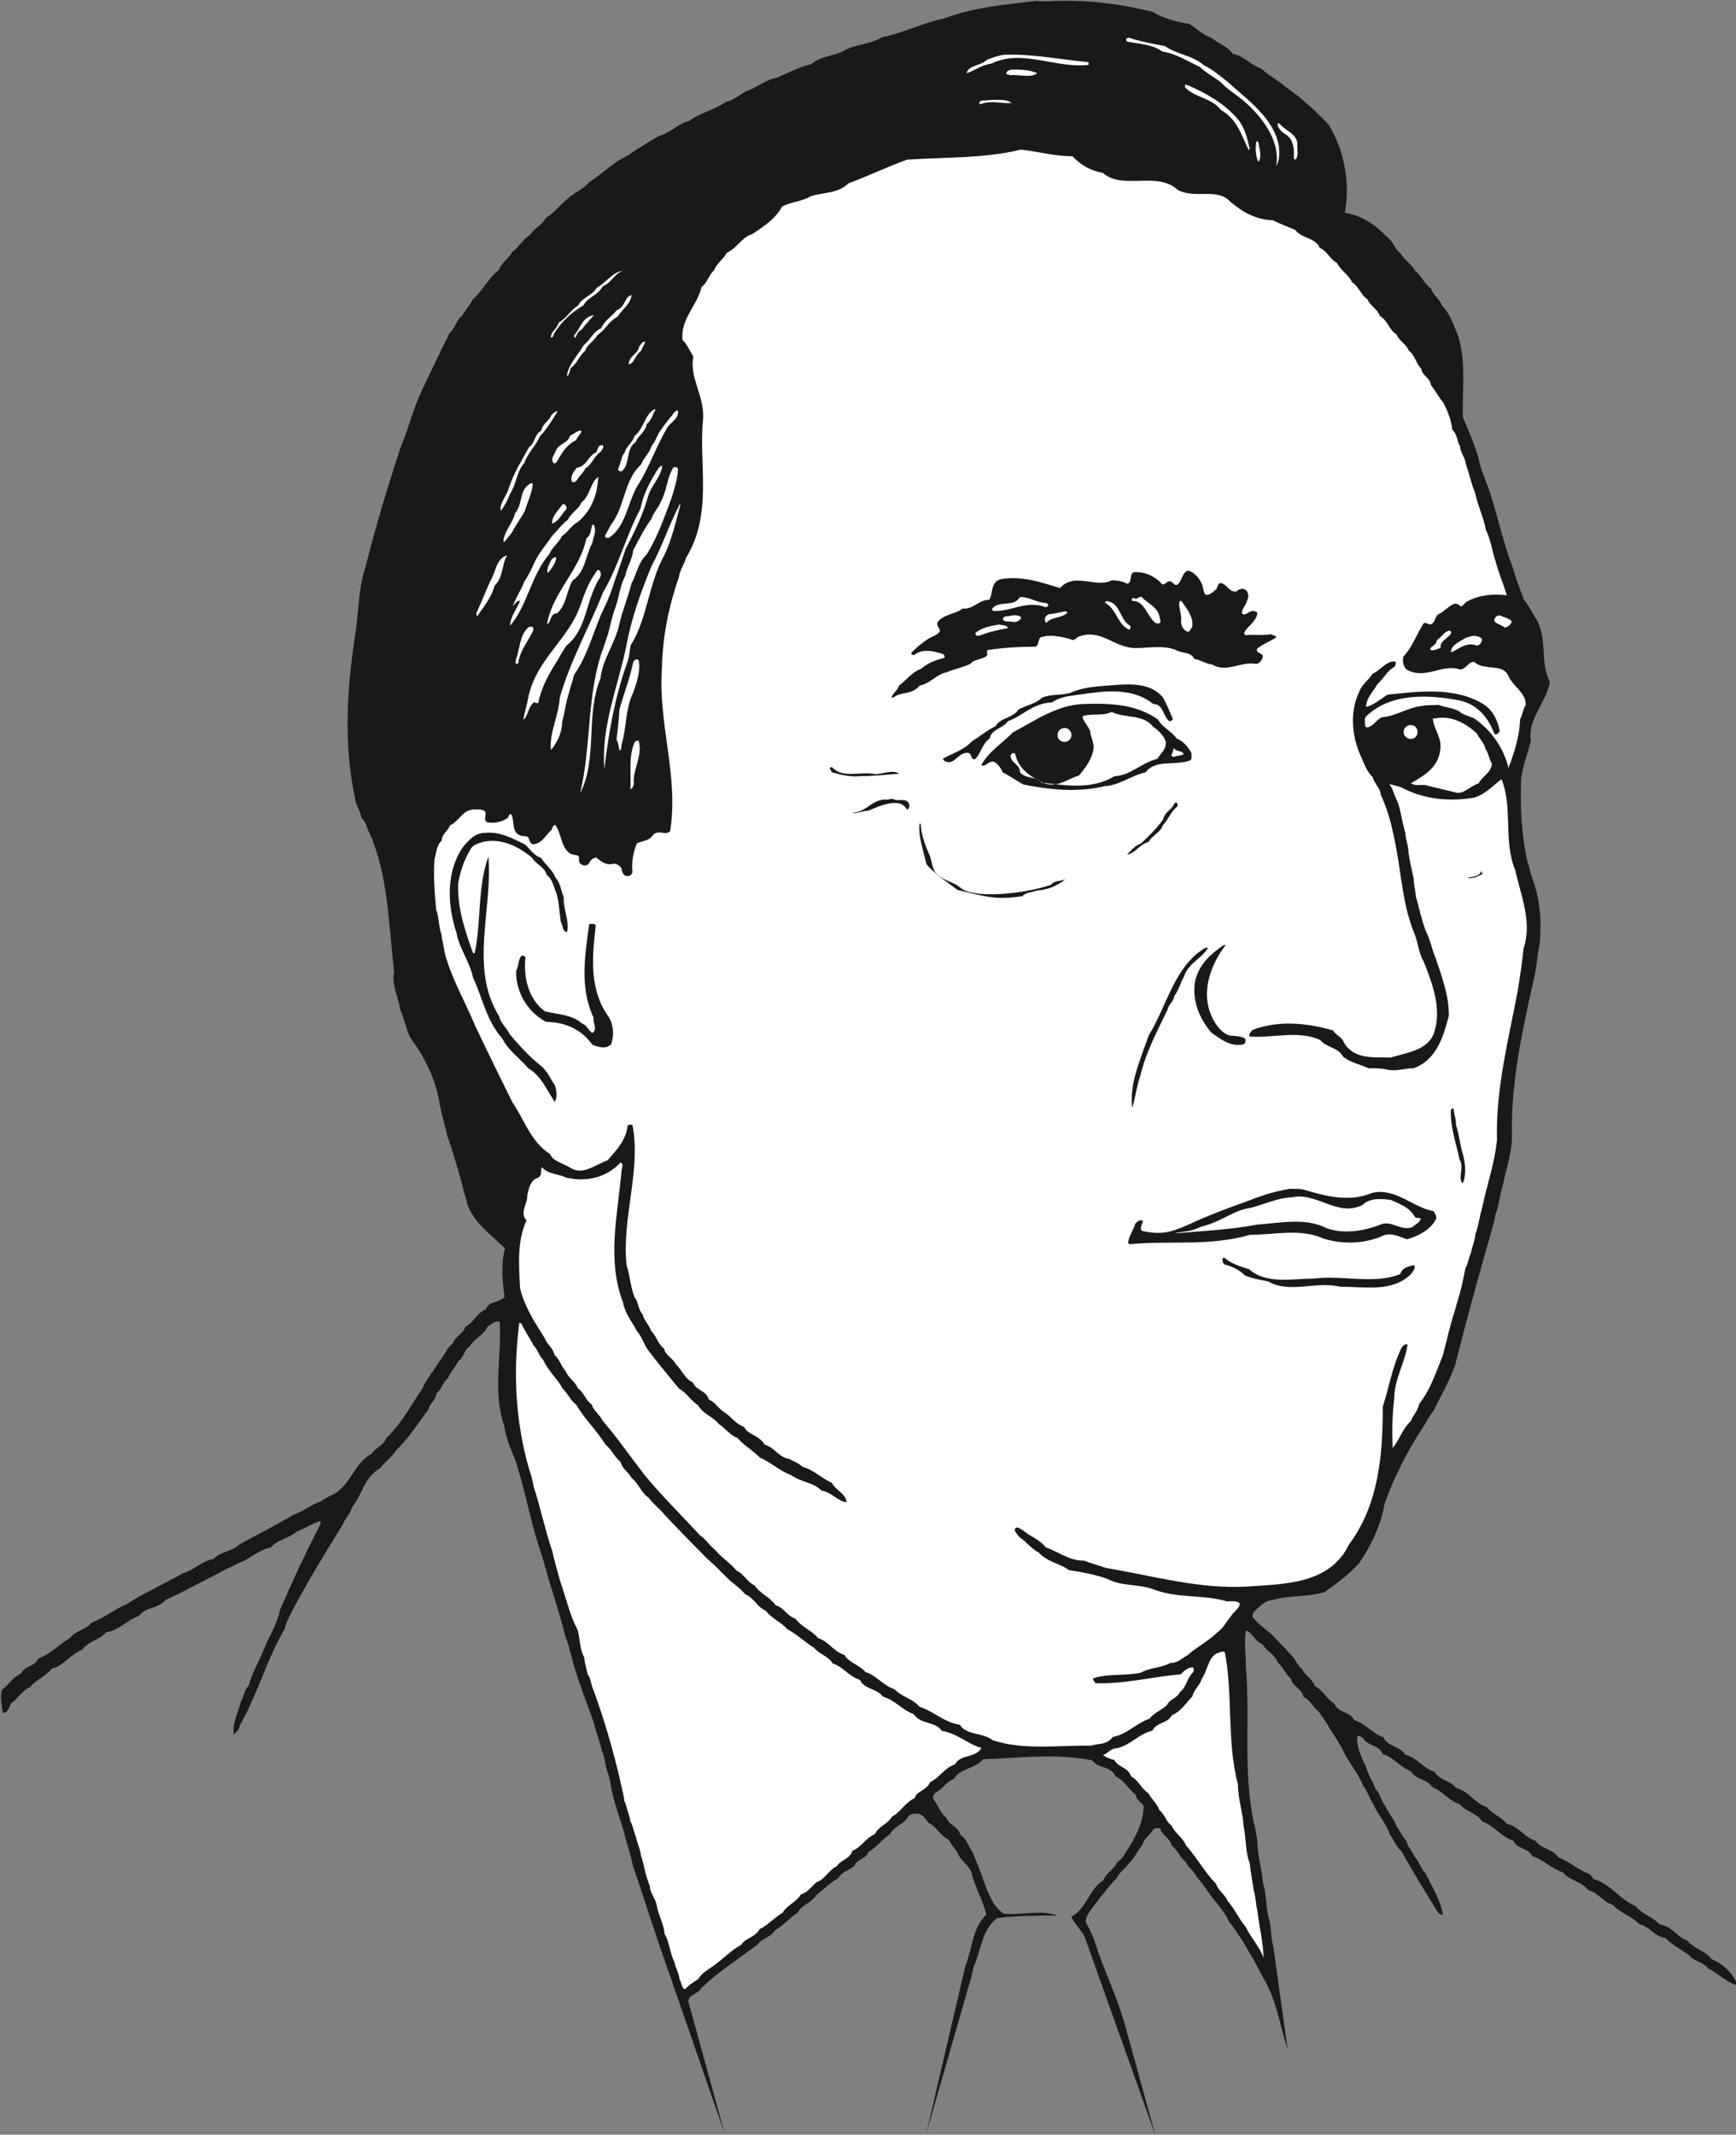
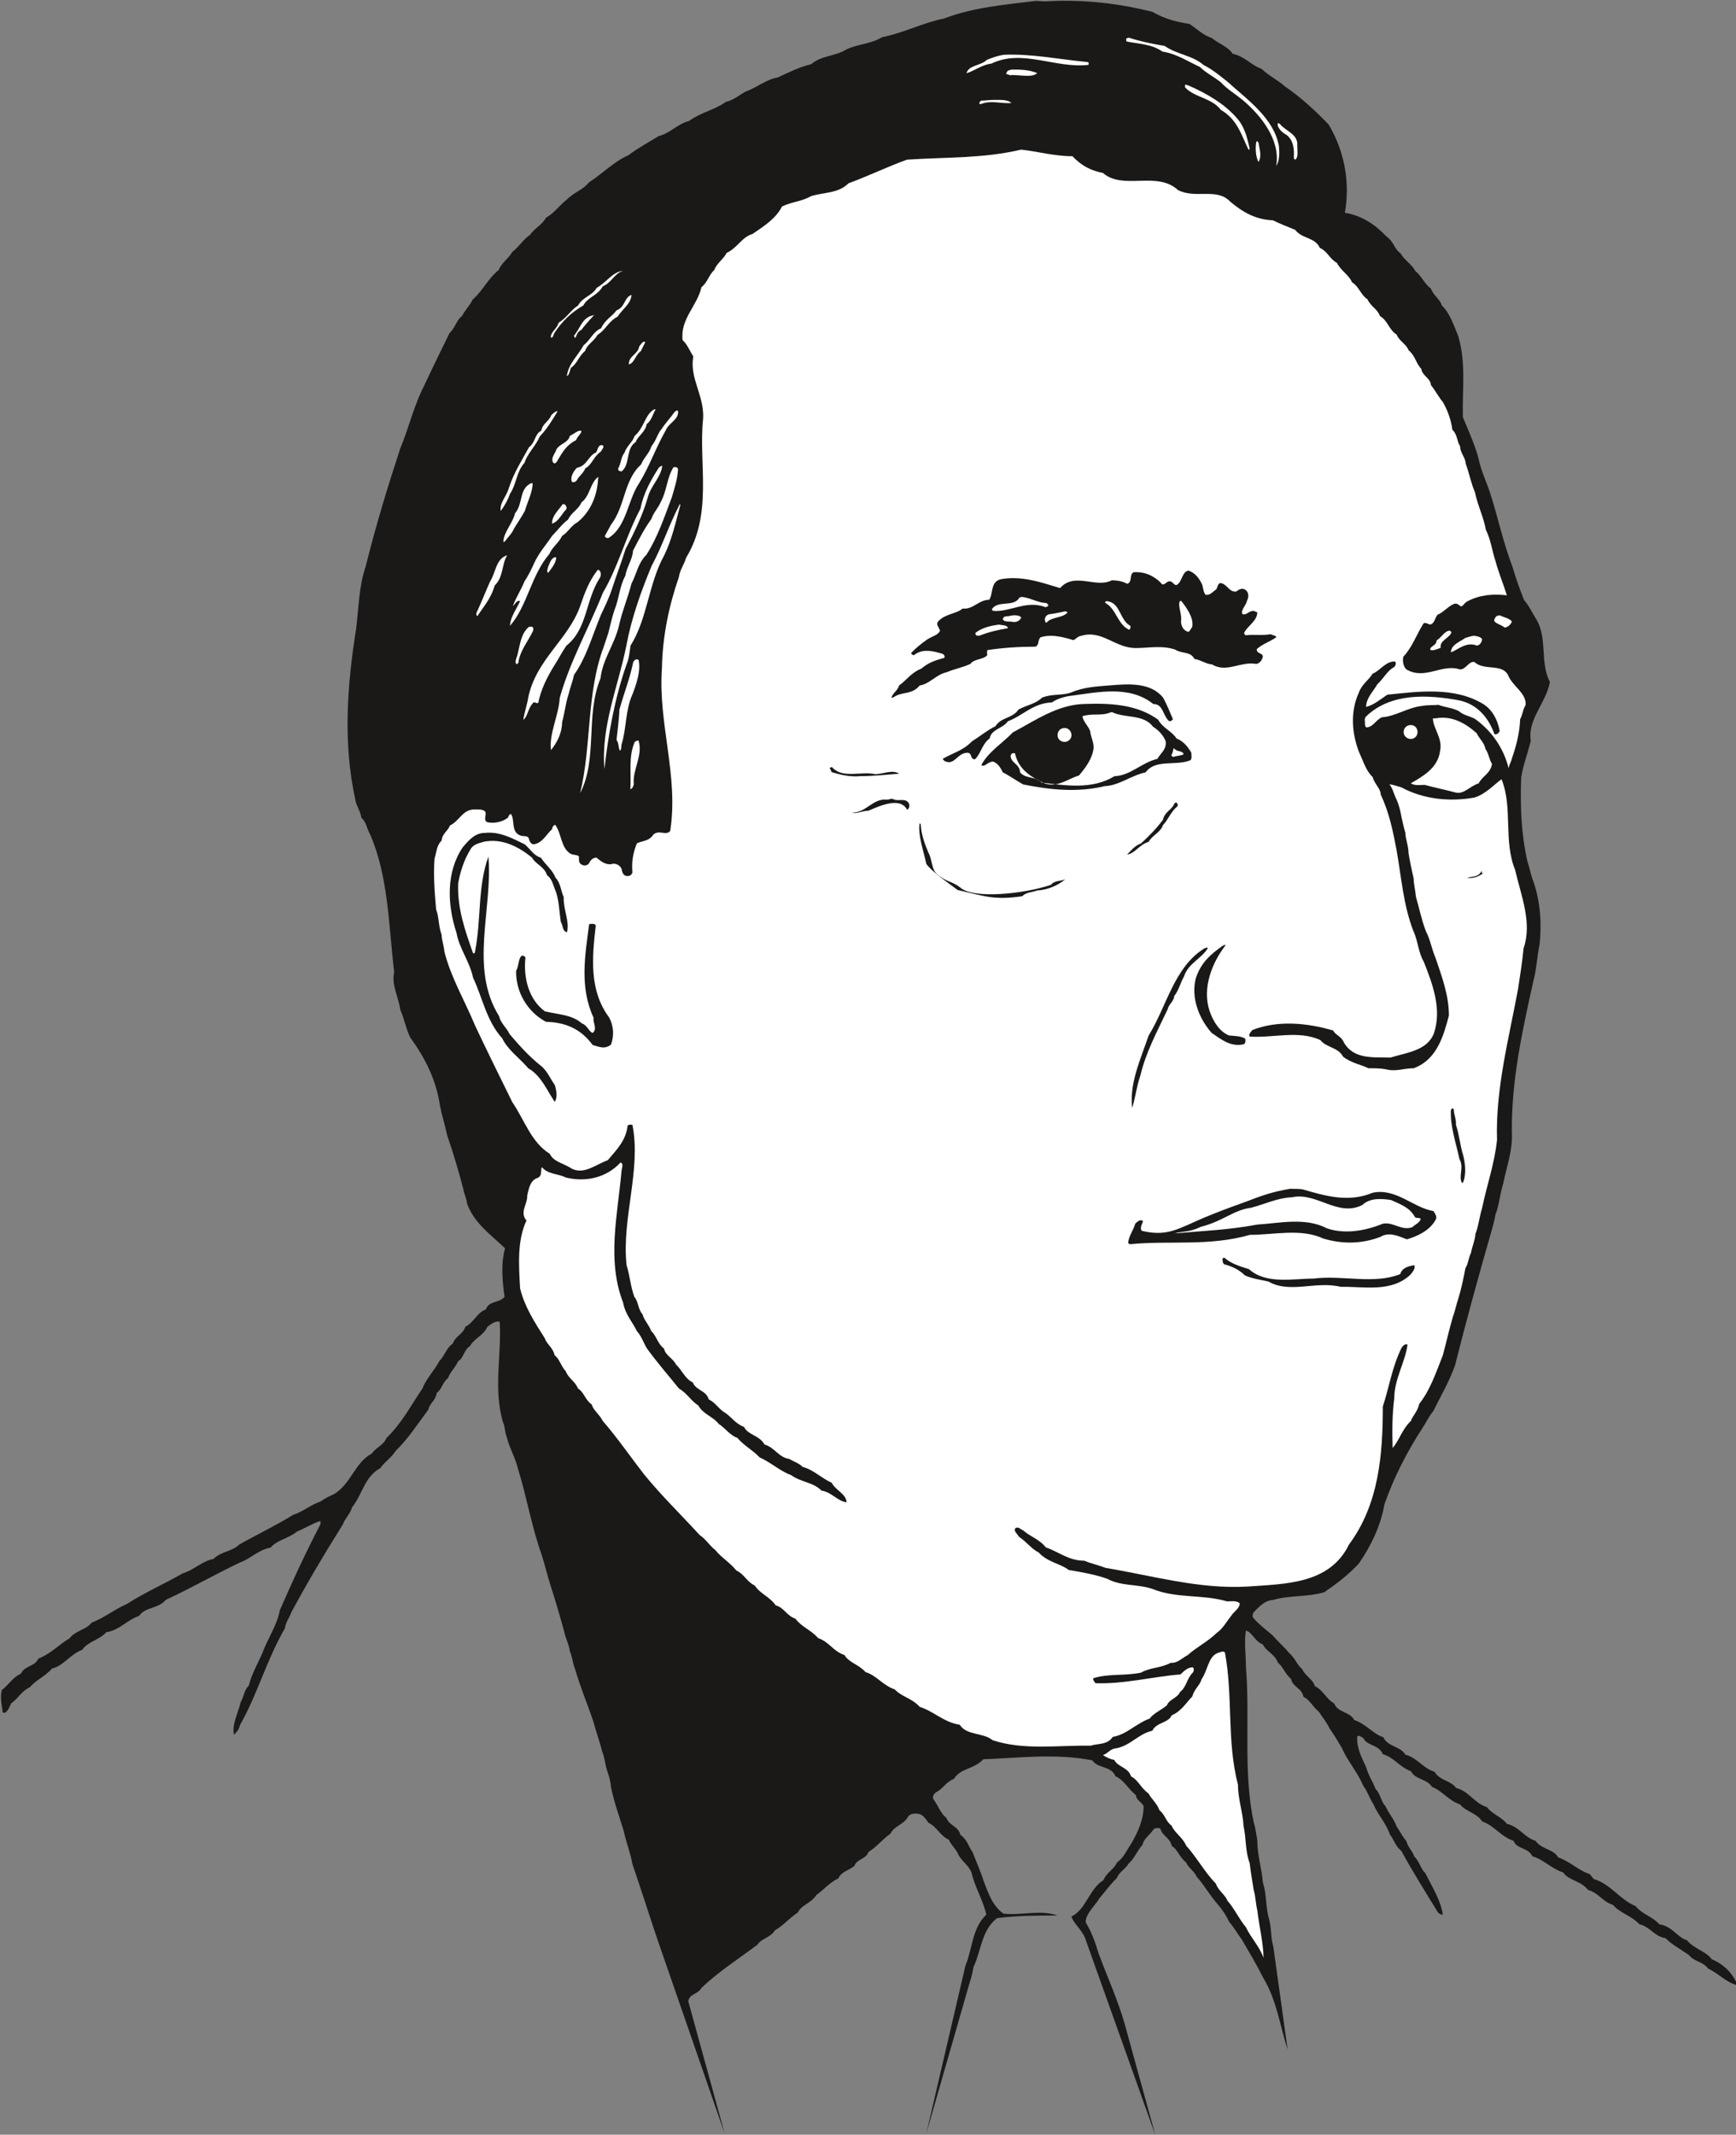
<svg xmlns="http://www.w3.org/2000/svg" xml:space="preserve" width="627.364" height="771.061" fill-rule="evenodd" stroke-linejoin="round" stroke-width="28.222" preserveAspectRatio="xMidYMid" version="1.2" viewBox="0 0 16599 20401">
  <rect x="0" y="0" width="16599" height="20401" fill="#808080" stroke="none" />
  <defs class="ClipPathGroup">
    <clipPath id="a" clipPathUnits="userSpaceOnUse">
      <path d="M0 0h16599v20401H0z" />
    </clipPath>
  </defs>
  <g class="SlideGroup">
    <g class="Slide" clip-path="url(#a)">
      <g class="Page">
        <g class="com.sun.star.drawing.ClosedBezierShape">
          <path fill="none" d="M9 7h16593v20398H9z" class="BoundingBox" />
          <path fill="#1B1918" d="M10127 8c303-6 597 31 892 105 117 68 228 96 355 116 74 49 132 110 211 133 69 58 158 83 201 152 119 25 178 112 274 142 79 74 163 112 226 170 153 104 296 237 418 364 155 259 206 563 155 843 167 28 294 117 399 228 73 51 73 120 132 158 43 74 106 102 142 170 63 51 91 130 150 168 20 63 89 104 104 162 79 76 112 186 157 292 77 262 38 516 44 775 63 152 132 300 162 445 28 104 69 188 97 274 78 241 127 481 216 712 33 112 68 211 111 318 51 58 79 127 120 188 106 190 28 401 127 596-41 206-216 356-183 562-33 129-74 236-92 348-10 274 0 538 59 800 23 68 33 137 58 195 69 201 79 407 59 602-26 122-28 234-59 348-107 480-211 955-206 1441 11 175-53 343-83 497-33 105-38 206-74 295-10 59-23 107-38 158-122 424-241 856-348 1282-59 165-137 292-206 435-48 58-74 119-107 167-152 234-274 475-363 729-35 206-132 402-244 564-99 107-210 191-330 274-165 49-339 28-488 74-84 5-135 65-188 118-13 25-13 48 0 58 58 64 119 110 182 163 49 58 107 107 155 165 59 51 79 119 127 157 32 69 106 100 121 163 81 38 112 127 185 165 33 89 153 79 191 158 114 38 177 132 279 165 43 94 163 84 211 167 117 31 170 132 279 163 49 86 153 81 206 155 122 30 175 147 295 183 48 68 139 91 190 160 117 25 170 132 274 162 59 84 176 79 216 158 122 43 196 127 303 160 15 20 30 35 35 46 165 48 254 200 402 259 68 83 165 101 228 175 120 15 173 127 264 152 69 84 178 102 237 181 106 45 185 119 233 216v30c-101-30-175-114-269-157-43-64-140-69-180-127-84-59-165-100-226-163-107-15-150-112-249-132-79-84-186-107-254-186-99-30-138-116-237-142-68-89-185-89-238-167-117-39-191-127-295-155-38-84-152-69-180-148-122-40-186-147-300-185-53-84-160-94-211-163-107-33-165-127-269-167-43-76-160-69-201-150-112-41-160-132-269-163-38-94-152-78-185-152-21-13-44-33-59-18-10 102 43 206 84 292 23 84 63 137 91 211 49 48 49 117 94 163 33 73 84 127 107 195 36 54 58 97 94 142 15 59 58 92 74 143 53 53 63 122 106 160 64 129 148 261 168 398-25 0-46-15-58-40-120-196-237-381-338-569-61-48-69-107-109-155-39-114-117-191-158-290-38-58-58-127-96-175-59-137-153-241-206-363-41-69-74-127-117-186-30-63-69-109-104-162-59-48-89-117-147-142-14-84-103-92-118-171-59-50-79-119-127-157-31-84-110-104-143-173-78-28-99-117-162-132-18 104 0 231 0 343 41 500-28 1001 74 1486 20 63 25 122 35 175 0 142 43 269 53 402 39 121 26 241 59 348 25 94 15 180 41 264l137 985c-74-226-104-475-237-691-63-127-132-241-200-358-48-63-74-117-122-170-31-69-69-119-109-168-79-89-127-180-201-264-28-58-79-84-102-137-68-53-78-122-137-157-15-79-89-92-109-166-28-10-58-5-69 13-38 56-91 84-101 142-54 59-74 127-132 178-36 59-94 84-112 137-69 69-114 132-168 196-48 79-132 147-132 229 59 99 94 198 122 294 84 226 186 452 249 671l295 1069-661-1852c-30-104-109-152-142-236 142-68 170-264 307-348 31-76 100-101 130-170 69-48 91-117 135-178 68-117 119-233 119-360-25-46-69-54-74-105-78-63-111-142-195-180-41-101-173-74-221-152-353-69-696-23-1044-10-81 94-219 83-280 188-76 27-101 91-170 127-25 15-38 48-25 68 46 59 68 137 122 175 30 79 119 84 134 163 69 48 77 112 117 165 38 99 79 188 107 279 46 122 89 242 190 310 178 18 353-40 516 18-190 0-384 0-579 25-150 117-150 313-224 465-10 54-20 99-35 143l-417 1450 374-1603c68-160 63-361 200-488-30-137-111-266-142-403-30-77-107-117-132-186-25-48-64-79-84-127-84-38-112-122-195-162-31-44-59-87-107-87-41-5-79 5-94 38-43 69-127 79-163 153-81 58-132 127-210 175-23 69-117 69-133 132-58 46-127 56-154 119-89 44-143 112-211 160-49 79-143 94-178 168-81 53-142 127-219 170-40 69-132 79-167 137-191 143-371 257-534 412-40 69-111 51-127 127l348 1265-642-1852c-84-249-158-485-239-719-20-114-61-210-84-320-43-142-94-279-122-421-5-59-20-107-35-150-23-69-23-127-49-188-25-102-58-186-83-282-59-178-127-333-176-506-25-58-25-116-50-170-8-68-44-129-54-188-43-155-84-298-132-445-33-104-53-196-84-290-96-269-144-559-228-828-26-106-79-190-104-292-23-56-16-104-38-147-94-323-11-643-31-960-48-10-81 25-117 48-38 84-127 112-167 185-59 36-59 115-112 143-28 63-79 104-97 162-56 43-61 112-109 142-10 74-70 102-80 160-106 143-195 280-312 394-43 69-109 107-147 165-153 84-171 252-270 374-20 68-68 106-89 165-175 279-342 559-492 839-21 58-56 99-61 152-176 303-264 635-430 925-10 48-35 68-58 94-20-104 38-201 64-310 33-58 33-117 78-160 28-114 82-201 127-305 54-147 143-269 170-416 122-281 247-550 387-819 5-13 0-23 0-33-69 20-145 68-224 101-84 69-190 79-251 153-117 20-196 109-293 142-246 117-464 244-711 358-68 85-195 65-254 153-117 39-190 138-312 155-74 79-178 89-231 168-122 48-176 152-290 180-63 74-155 110-211 178-81 38-111 107-180 155-15 36-31 74-58 89H27c-10-69-27-142-10-216 69-53 109-127 183-157 33-77 137-69 165-143 122-48 201-137 300-195 58-76 160-81 211-150 122-46 223-130 337-178 176-113 356-191 534-293 106-30 185-119 294-137 72-74 186-74 244-137 176-99 353-183 518-285 94-30 173-99 260-127 50-35 88-51 134-73 160-99 201-305 356-384 45-63 114-81 142-150 147-142 236-315 343-472 41-102 117-175 163-264 54-54 64-122 127-165 26-74 97-89 122-163 84-43 112-137 196-165 25-84 132-61 178-120-21-154-36-317 5-464-137-132-295-239-363-427-5-53-31-97-36-140-48-183-96-343-155-515-20-97-51-191-68-280-36-249-144-460-286-655-41-89-58-183-94-264-18-127-86-236-58-358-54-450-54-912-231-1319-34-58-34-116-82-155-10-68-51-119-58-172-120-544-79-1093 7-1636 26-206 26-401 89-587 99-397 211-765 333-1136 84-201 132-417 231-605 79-170 159-332 240-498 58-53 63-121 119-162 33-64 77-102 102-158 99-86 152-208 249-282 30-73 94-109 129-172 69-54 107-122 171-165 43-64 116-94 152-163 84-48 132-122 201-175 68-69 157-94 210-163 138-89 234-195 376-259 99-73 191-122 290-183 112-28 180-117 290-144 116-84 243-105 353-183 76-18 127-64 185-97 117-41 201-119 312-137 110-51 206-99 320-127 97-84 234-74 338-142 112-51 234-51 338-115 213-43 386-137 597-180C9309 69 9617 44 9911 8c84 11 148 0 216 0Z" />
        </g>
        <g class="com.sun.star.drawing.ClosedBezierShape">
          <path fill="none" d="M3491 144h10380v11590H3491z" class="BoundingBox" />
          <path fill="#1B1918" d="M10165 145c270 55 554 30 828 99 102 111 290 38 381 152 133 23 201 127 305 175 122 99 259 153 381 254 99 61 158 120 242 178 287 201 464 554 444 897-25 68-74 106-74 155 41 45 110 45 143 88 122 16 210 84 304 148 44 53 79 101 117 142 33 58 94 86 112 147 64 49 74 127 152 165 31 74 100 105 117 173 64 38 84 107 120 165 23 59 58 117 68 173 23 58 13 102 38 150 11 109 21 198 26 295-15 25-46-6-59-21-15-68-73-107-83-165-59-58-79-127-133-178-35-68-83-101-104-155-73-40-84-127-142-162-28-74-112-92-127-160-69-61-84-135-142-163-33-79-112-109-137-178-74-58-102-127-176-170-45-73-127-84-162-157-84-23-142-79-201-122-244-38-439-122-632-259-140-99-323 10-460-99-180-102-386-92-587-82-127-114-310-99-396-231-109-15-211-99-305-35-312-82-612 35-924 51-36-6-54-6-79-6-216-25-433 39-634 117-121 94-279 84-386 178-172 38-337 117-505 135-117 78-186 193-302 261-79 49-158 87-206 155-69 56-114 115-183 158-38 68-86 117-122 180-53 56-53 125-96 173-16 63-59 94-74 152-74 102-114 234-114 348 129 71 119 239 114 356-10 45 0 79 23 94 89 78 56 205 56 299 7 483 91 1009-201 1453-41 137-69 264-94 392-25 50-20 100-38 143-66 465-20 922 38 1376 31 49 20 99 43 153 5 68-23 122-23 185-89 49-63 168-137 226-58-25-104-15-142 18-46 66-51 152-94 198-48-15-112 28-142-15-10-36 5-84-28-99-41-15-74 0-89 30-10 16-10 33-20 44-49-59-155-11-196-92-33-66-5-142-53-183-54-28-112-28-148-73-38 5-58 58-78 99-5 23 0 43-16 58-28 5-12-58-58-53-38 0-43 23-58 43-23 5-23-28-34-43-15-94-25-201-93-259-31-11-54 0-74 12-26 46-10 99-53 115-16 5-26 5-26 5 0-59 20-143-48-193-48 0-48 89-102 78-84-17-167-17-226 41-15 28-40 48-68 64-64 38-94 106-158 137-28 78-79 117-96 185-31 59-31 104-51 147-13 254 30 496 79 740 40 216 99 421 185 612 74 127 119 254 193 381 13 68 58 114 81 178 130 358 399 650 475 1023 5 28 0 48-23 59-94 101-78 248-137 365-5 61 33 125-10 168-63-15-112-84-157-122-64-79-112-163-127-249-33-99-44-188-69-274-53-158-96-315-137-468-28-132-59-238-89-360-38-191-185-305-264-457-59-132-81-265-127-381 35-359-21-719-79-1067-43-216-96-412-196-589-83-122-83-270-111-397-63-528 10-1051 78-1568 33-323 143-627 224-930 5-68 46-116 51-172 112-346 218-694 371-1019 10-68 68-96 73-165 43-99 99-190 148-279 15-69 83-104 94-163 63-38 68-107 116-155 59-114 166-183 216-279 74-51 97-127 155-168 41-84 130-96 163-180 73-43 122-104 185-153 89-122 226-180 333-284 147-69 257-211 406-254 132-102 305-168 432-259 285-117 534-290 823-407 102-58 221-83 313-137 188-45 330-142 505-183 117-91 279-66 391-144 202-31 359-127 545-158 284-137 617-107 917-142 43-15 73-20 111-25Z" />
        </g>
        <g class="com.sun.star.drawing.ClosedBezierShape">
          <path fill="none" d="M10768 361h1465v1226h-1465z" class="BoundingBox" />
          <path fill="#FFF" d="M10797 361c106 35 221 58 339 78 121 84 264 89 370 181 89 45 158 104 226 157 197 178 451 354 497 623 5 69 5 138-26 186 41-244-137-475-322-631-75-61-149-104-207-168-74-58-142-89-201-147-127-59-226-127-359-147-101-74-239-74-343-97-4-15-4-25 0-30 5 0 16-5 26-5Z" />
        </g>
        <g class="com.sun.star.drawing.ClosedBezierShape">
          <path fill="none" d="M9240 522h1171v180H9240z" class="BoundingBox" />
          <path fill="#FFF" d="M9607 523c264-9 522 44 781 69 10 0 20 5 20 5 3 6 0 16 0 23-316 37-633-156-929-12-96 12-160 69-238 92 22-80 137-70 195-128 59-24 118-44 171-49Z" />
        </g>
        <g class="com.sun.star.drawing.ClosedBezierShape">
          <path fill="none" d="M9622 665h297v61h-297z" class="BoundingBox" />
          <path fill="#FFF" d="M9675 665c80 0 163 0 243 34-58 50-179 10-261 20-20-10-35-10-35-10 0-22 15-39 35-39 8-5 18-5 18-5Z" />
        </g>
        <g class="com.sun.star.drawing.ClosedBezierShape">
          <path fill="none" d="M11331 809h619v626h-619z" class="BoundingBox" />
          <path fill="#FFF" d="M11364 817c172 76 349 175 473 324 69 83 91 190 112 279-5 10-10 13-10 13-69-140-107-292-265-382-89-117-250-117-343-216v-23c10-9 20 5 33 5Z" />
        </g>
        <g class="com.sun.star.drawing.ClosedBezierShape">
          <path fill="none" d="M9364 955h308v41h-308z" class="BoundingBox" />
          <path fill="#FFF" d="M9490 955c53 2 138-10 181 29-92 10-196-29-289 10h-15c-9-10 5-27 15-32 38 0 77-7 108-7Z" />
        </g>
        <g class="com.sun.star.drawing.ClosedBezierShape">
          <path fill="none" d="M12216 1177h192v349h-192z" class="BoundingBox" />
          <path fill="#FFF" d="M12242 1190c54 63 172 94 162 201 0 49 10 94-10 127-10 10-18 10-23-10 5-76 0-166-70-219-46-26-69-51-84-89v-21c5-4 20 0 25 11Z" />
        </g>
        <g class="com.sun.star.drawing.ClosedBezierShape">
-           <path fill="none" d="M12007 1346h45v203h-45z" class="BoundingBox" />
          <path fill="#FFF" d="M12033 1361c8 59 35 133 0 187-26-48-31-128-22-187 0-5 12-15 12-15 0 5 0 10 10 15Z" />
        </g>
        <g class="com.sun.star.drawing.ClosedBezierShape">
          <path fill="none" d="M4150 1430h10450v15263H4150z" class="BoundingBox" />
          <path fill="#FFF" d="M9764 1430c157 17 318 63 490 63 87 91 175 137 292 160 193 168 516-23 717 163 170 88 370-26 500 111 122 104 250 173 407 178 77 38 150 64 214 92 68 88 188 68 236 172 74 33 94 107 163 143 38 76 116 116 144 185 69 43 84 122 148 163 30 68 99 96 119 160 76 43 86 132 160 177 25 64 94 92 114 150 64 51 71 127 122 178 10 69 87 86 92 155 45 56 73 114 114 162 48 84 79 173 91 265 51 48 41 109 74 157 0 64 51 107 53 165 36 99 51 188 89 275 26 127 84 241 104 358 49 99 59 200 92 299 30 112 79 229 109 328-132-15-259-5-378 58-33 16-44 59-69 44-18-18-38-28-63-18-59 28-97 79-153 102-28 35-28 83-68 93-23 0-54-30-69-5-69 112-107 226-190 313-11 51 5 99 30 122 180 104 338-59 513 0 59-3 84-82 137-71 94 86 259 12 320 122 43 111 176 170 170 287-30 50-30 99-53 137-5 142-41 266-84 393-10 33-25 49-25 79-48-193-160-358-323-475-58-30-111-35-152-73-69-36-137-36-196-61-53 5-101 0-155 10-142 15-251 99-388 109-59 28-81 91-142 96-13 0-18-12-18-27 0-36-10-59 12-79 237-226 590-206 882-153 183 36 289 173 343 323 20 10 40-8 51-28-21-114-74-206-158-259-279-168-622-119-917-89-71 48-127 97-203 117 2-89 69-147 107-216 63-58 96-132 162-165 18-20 18-41 8-53-87-6-140 86-214 116-45 69-104 102-132 181-83 178-68 388 0 564 44 96 69 185 132 243 18 69 77 110 77 168 83 175 119 358 152 533 46 260 64 519 158 765 48 102 48 207 101 298 89 221 173 457 99 681-63 173-269 188-416 236-163-5-348 20-445-142-25-64-79-69-104-117-254-74-528-99-771-5-17 20-38 38-28 63 222 16 471-63 677 34 58 73 170 68 216 157 79 63 165 74 244 112 58 0 117 0 167 10 97 25 166-10 265-10 221-82 284-303 337-503 0-196-68-374-127-549-40-94-50-176-94-260-43-114-63-221-94-325-7-69-22-127-22-175-21-94-36-163-49-244 0-69-30-137-30-193-20-64-26-107-38-155-10-59-26-117-46-163-28-53-33-101-69-147 41 5 79 20 115 30 218 117 470 138 698 97 109-33 191-127 259-175 110 269 16 586 130 866 58 251 165 505 81 750-13 132-33 259-53 389-89 480-216 955-201 1443-25 231-96 426-142 647-28 92-33 170-64 249-5 69-33 122-43 183-25 48-25 102-53 145-20 104-41 206-69 294-20 59-30 117-50 168-39 132-64 249-97 371-69 173-119 328-226 465-15 73-64 114-79 162-84 79-112 186-175 259-5-152-5-312 15-470 0-190 107-353 127-518-25-10-46 13-58 33-89 181-120 384-178 559 0 460-38 935-323 1318-185 381-612 376-966 402-465 28-914-104-1361-178-74-28-143-43-206-69-147 0-239-83-366-127-61-78-147-101-216-162-30-13-45-38-73-23-26 23 17 58 33 84 78 53 114 112 188 150 86 94 205 104 287 167 127 21 251 43 368 84 137 74 290 48 432 97 233 94 482 50 714 119 43 0 88-10 121 18 0 51-58 79-83 122-49 61-77 119-138 162-86 84-195 137-276 211-61 33-99 79-163 74-99 53-196 43-284 94-160 33-308 7-455 53-10 15 10 33 20 48 275 10 544-63 813-84 33-33 69-68 117-68 15 10 10 41 0 51-59 58-59 137-122 185-25 59-104 69-125 127-58 48-132 79-165 127-132 48-221 153-353 175-53 79-142 61-211 84-312-5-645 46-939-53-89-74-249-43-313-147-152-23-246-127-383-171-74-83-170-94-239-167-114-38-178-137-279-165-64-74-158-89-201-163-109-36-147-127-252-162-66-77-160-107-218-186-84-28-109-107-188-127-58-84-145-107-201-190-76-36-101-110-175-143-63-78-142-122-201-195-58-46-95-109-148-142-180-196-363-374-528-575-137-175-259-355-401-518-31-63-89-99-105-157-63-43-73-117-132-153-28-71-91-96-117-165-48-53-58-116-106-152-15-74-74-102-94-163-99-155-196-307-236-477-13-231-28-457 61-648-69-79 12-157 7-239 15-63 26-132 84-162 36-10 48-31 48-59 5-20-2-40 10-48 59 69 153 59 226 97 196 48 392 0 524-143 35 11 10 59 10 79-38 427-142 854 15 1260 20 112 89 185 132 272 54 61 69 137 112 188 94 127 196 244 289 360 79 46 117 120 186 163 46 84 143 107 194 175 69 46 107 109 180 135 64 76 148 117 211 185 117 54 196 132 302 170 94 69 216 69 290 148 99 15 157 104 241 112-5-82-104-112-142-186-104-48-178-127-279-152-36-38-84-49-127-76-105-16-138-110-237-138-48-89-157-89-195-167-79-31-117-89-175-132-69-38-94-99-163-132-26-89-123-84-153-163-74-33-102-117-160-170-31-64-100-84-115-153-63-48-68-116-122-167-25-66-68-102-83-160-44-48-39-122-79-168-38-107-43-206-74-302-48-447 142-912 56-1341-20-5-41 0-46 7-15 143-106 232-190 331-117 43-226 139-343 81-79-53-175-64-211-142-180-112-244-328-358-493-127-257-244-495-356-732-104-249-231-459-294-708-5-60-26-113-26-159-33-91-23-165-53-244-15-172-27-327-15-485 20-68 20-127 68-173 5-68 61-91 79-144 89-41 119-148 226-153 38 0 89-5 112 21 15 33-23 81 20 101 69 15 147-5 196-43 10-20 15-35 30-35 38 53 0 162 79 200 33 20 76 0 91 31 5 28 21 58 46 58 86-10 127-104 175-142 5-26 16-43 33-43 61 86 51 213 143 274 35 18 68 8 83 28 0 30-5 58 21 74 28 20 58 10 73-6 16-38 44-58 74-58 43 38 97 79 160 58 41 0 69 26 79 49 5 30 15 61 43 68 36 5 51-7 61-33-10-104 8-195 43-279 59-26 117-20 158-84 58-48 116 15 160-33 83-526-117-1029-79-1552 5-310 69-607 162-874 11-73 49-116 69-185 260-427 117-902 163-1331 12-221-132-384-94-594-38-59-59-117-102-155-25-201 140-328 180-506 60-48 70-117 123-165 26-68 89-104 117-162 104-49 147-153 247-181 116-79 223-147 284-264 97-46 185-46 279-99 127-38 259-25 356-122 201-74 368-157 559-226 373-25 729-10 1092-96Z" />
        </g>
        <g class="com.sun.star.drawing.ClosedBezierShape">
          <path fill="none" d="M5267 2588h694v640h-694z" class="BoundingBox" />
          <path fill="#FFF" d="M5960 2588c-83 20-116 119-196 147-48 90-147 105-186 184-119 68-206 156-275 260-15 23-10 48-35 48-10-48 58-84 73-142 79-49 118-123 187-166 40-79 137-94 177-168 98-54 149-153 255-163Z" />
        </g>
        <g class="com.sun.star.drawing.ClosedBezierShape">
          <path fill="none" d="M5420 2819h619v777h-619z" class="BoundingBox" />
          <path fill="#FFF" d="M6038 2824c-10 83-84 127-132 201-89 48-115 127-192 175-41 69-99 89-119 153-64 54-74 120-137 163-11 33-16 69-38 79 15-119 106-196 160-295 68-54 93-133 168-163 36-81 104-112 147-171 84-31 74-127 143-147v5Z" />
        </g>
        <g class="com.sun.star.drawing.ClosedBezierShape">
          <path fill="none" d="M5488 3010h194v218h-194z" class="BoundingBox" />
          <path fill="#FFF" d="M5681 3010c-33 35-85 94-123 143-36 15-47 54-54 74-15 0-15-15-15-20 59-70 79-172 177-192 10-5 15-5 15-5Z" />
        </g>
        <g class="com.sun.star.drawing.ClosedBezierShape">
          <path fill="none" d="M6012 3264h159v219h-159z" class="BoundingBox" />
          <path fill="#FFF" d="M6170 3267c-10 28-30 59-41 87-54 36-64 120-117 128 0-82 89-97 100-171 17-21 33-53 58-44Z" />
        </g>
        <g class="com.sun.star.drawing.ClosedBezierShape">
          <path fill="none" d="M5909 3912h361v594h-361z" class="BoundingBox" />
          <path fill="#FFF" d="M6269 3912c-28 48-38 104-86 142-11 74-85 113-105 171-98 63-49 212-134 280-22 0-37-10-33-28 28-50 28-114 59-148 23-69 80-104 97-162 94-79 99-207 189-255h13Z" />
        </g>
        <g class="com.sun.star.drawing.ClosedBezierShape">
          <path fill="none" d="M5784 3922h701v1221h-701z" class="BoundingBox" />
          <path fill="#FFF" d="M6483 3927c10 83-86 111-117 185-99 173-157 348-255 506-109 160-119 417-294 524-26 0-33-10-33-21 17-33 38-68 58-106 137-178 122-427 287-575 31-74 80-107 100-176 48-58 58-122 99-167 38-59 86-107 122-160 15-10 18-15 23-15l10 5Z" />
        </g>
        <g class="com.sun.star.drawing.ClosedBezierShape">
          <path fill="none" d="M4786 3927h544v957h-544z" class="BoundingBox" />
          <path fill="#FFF" d="M5328 3937c-48 78-96 160-166 233-41 94-119 163-147 253-79 86-74 200-139 297-20 58-53 117-88 163-15-74 58-143 78-221 49-148 123-261 192-388 63-45 53-127 117-157 15-74 74-89 95-147 20-23 35-33 58-43v10Z" />
        </g>
        <g class="com.sun.star.drawing.ClosedBezierShape">
          <path fill="none" d="M5281 4116h278v314h-278z" class="BoundingBox" />
          <path fill="#FFF" d="M5558 4127c-10 28-41 49-49 79-88 43-130 113-173 186-10 21-26 44-43 33-35-43 17-91 28-132 40-59 110-59 128-128 40-17 78-57 109-48v10Z" />
        </g>
        <g class="com.sun.star.drawing.ClosedBezierShape">
          <path fill="none" d="M5463 4254h308v356h-308z" class="BoundingBox" />
          <path fill="#FFF" d="M5760 4254c25 15-6 43-16 63-69 45-85 128-148 159-18 49-59 70-80 113-12 15-28 25-48 15-19-48 20-105 48-133 100-20 105-114 185-148 18-36 18-73 59-69Z" />
        </g>
        <g class="com.sun.star.drawing.ClosedBezierShape">
          <path fill="none" d="M5265 4452h1068v2719H5265z" class="BoundingBox" />
          <path fill="#FFF" d="M6332 4454c-13 107-107 186-137 295-53 185-133 343-214 499-41 132-89 256-127 373-31 97-74 181-110 259-83 201-137 402-255 569-15 70-40 128-53 187-30 94-36 175-61 264-2 109-48 195-107 269-19-160 74-328 84-500 97-347 281-672 413-1005 147-249 223-549 359-803 28-148 101-275 175-391 10-6 25-25 33-16Z" />
        </g>
        <g class="com.sun.star.drawing.ClosedBezierShape">
          <path fill="none" d="M5547 4463h938v3118h-938z" class="BoundingBox" />
          <path fill="#FFF" d="M6460 4465c8-5 23 10 23 20-5 96-33 175-58 264-74 196-137 386-245 554-79 76-94 185-142 274-36 140-89 264-117 391-41 187-159 329-179 514-147 358-25 770-195 1098 111-455 58-955 226-1400 18-51 29-89 44-132 20-80 35-148 58-217 46-114 48-226 104-328 13-83 69-157 74-241 58-112 112-216 175-302 22-64 65-104 90-163 59-106 59-236 122-332h20Z" />
        </g>
        <g class="com.sun.star.drawing.ClosedBezierShape">
          <path fill="none" d="M4877 4559h847v1422h-847z" class="BoundingBox" />
          <path fill="#FFF" d="M5719 4571c-7 158-68 315-195 418-65 35-93 99-149 132-33 68-96 109-122 173-176 205-211 498-376 686 0-78 63-162 96-236-33-10-48 31-69 48 26-76 79-155 110-234 38-59 68-117 92-173 46-102 114-175 173-264 53-53 94-112 152-155 33-70 103-100 128-164 84-63 84-190 160-243 5 2 5 7 0 12Z" />
        </g>
        <g class="com.sun.star.drawing.ClosedBezierShape">
          <path fill="none" d="M4813 4618h281v563h-281z" class="BoundingBox" />
          <path fill="#FFF" d="M5093 4618c0 86-51 180-74 264-35 64-74 118-105 171-23 53-58 79-84 119-12 8-17 8-17 8 0-92 91-180 111-274 80-93 37-235 154-288h15Z" />
        </g>
        <g class="com.sun.star.drawing.ClosedBezierShape">
          <path fill="none" d="M5278 4818h141v188h-141z" class="BoundingBox" />
          <path fill="#FFF" d="M5406 4828c16 17 16 38-5 53-39 49-69 108-123 123 0-79 64-128 102-186 11 0 26 0 26 10Z" />
        </g>
        <g class="com.sun.star.drawing.ClosedBezierShape">
          <path fill="none" d="M5774 4817h732v2533h-732z" class="BoundingBox" />
          <path fill="#FFF" d="M6505 4828c-43 155-78 322-152 475-154 277-161 608-324 867-10 68-15 127-40 185-113 323-172 662-210 994-34-409 132-788 210-1179 50-269 142-521 241-761 103-190 164-386 265-581 0-5 5-10 5-10s5 5 5 10Z" />
        </g>
        <g class="com.sun.star.drawing.ClosedBezierShape">
          <path fill="none" d="M5230 5014h461v952h-461z" class="BoundingBox" />
-           <path fill="#FFF" d="M5685 5034c15 53-10 96-20 150-69 133-69 285-191 364-59 107-59 237-148 313-69 0-53 89-96 104 53-305 318-521 376-819 54-41 41-99 59-132 15 0 20 10 20 20Z" />
        </g>
        <g class="com.sun.star.drawing.ClosedBezierShape">
          <path fill="none" d="M4554 5308h294v581h-294z" class="BoundingBox" />
          <path fill="#FFF" d="M4847 5311c-49 79-33 206-117 284-34 123-103 197-164 291-7 5-12-10-12-25 48-102 86-201 132-304 54-84 54-205 150-246 6-7 11 0 11 0Z" />
        </g>
        <g class="com.sun.star.drawing.ClosedBezierShape">
          <path fill="none" d="M5232 5326h87v150h-87z" class="BoundingBox" />
          <path fill="#FFF" d="M5318 5326c0 53-44 105-76 148-21-10-2-43-2-54 19-44 29-84 65-94h13Z" />
        </g>
        <g class="com.sun.star.drawing.ClosedBezierShape">
          <path fill="none" d="M5003 5445h743v1435h-743z" class="BoundingBox" />
          <path fill="#FFF" d="M5733 5453c16 20 16 50 0 73-137 216-116 485-317 644-44 63-75 127-113 185-73 117-132 237-157 364-21 5-41-21-54 5-45 48-45 122-88 155 10-74 38-150 48-219 79-363 384-550 496-870 43-127 84-233 158-332 10-15 17-15 27-5Z" />
        </g>
        <g class="com.sun.star.drawing.ClosedBezierShape">
          <path fill="none" d="M8524 5453h3680v1216H8524z" class="BoundingBox" />
          <path fill="#1B1918" d="M11364 5453c61 20 104 73 132 137 10 35 10 68 31 94 38 10 73-31 104-54 13-25 13-53 38-58 64 7 84 91 152 81 33-28 64-33 84-18 43 28 33 79 18 107-10 48-63 89-43 127 43 15 68-43 117-28 15 10 25 10 25 10 0 87-104 137-127 201 10 14 10 19 18 19 74-10 152 5 236-10 20 10 58 15 53 30-53 38-132 64-185 112-5 46 58 35 58 73-10 41-35 64-63 69-147-28-285 89-422 5-63-5-106-43-170-53-35-74-124-48-183-89-127-43-254-15-371-15-200 5-327-177-526-117-49 5-64 58-97 35-104-30-201-50-295-20-28 31-10 74-48 89-152 0-312 10-460 33-5 25 0 36 0 48-40 46-121 31-162 84-79 36-147 46-226 79-107 25-160 112-259 127-69 89-170 58-244 109-10 8-25 8-25 8 10-44 58-66 73-117 79-59 122-127 211-160 69-61 147-84 221-104 10-16-5-33-15-38-102-31-196-51-275 12-15 0-30-12-25-23 46-48 104-94 152-127 46-30 110-45 122-84-12-39-43-59-17-89 68-74 170-69 233-122 104 10 153-84 254-84 41-59 10-170 109-196 201-38 392 31 569 84 140-157 342 5 494-74 59 0 109 11 147 33 54-12 16-91 64-111 104-5 178 30 246 89 8 10 18 20 28 28 31 5 49-49 89-23 21 15 28 33 48 28 54-33 49-127 112-137Z" />
        </g>
        <g class="com.sun.star.drawing.ClosedBezierShape">
          <path fill="none" d="M8707 5537h3327v998H8707z" class="BoundingBox" />
          <path fill="#1B1918" d="M10894 5537c51 10 120 0 143 53 30 40 63 68 109 68 53-53 118 21 156-22 20-41 20-79 51-89 38-10 68 15 86 43 30 89 41 167 20 252 10 18 31 38 44 28 55-87 104-171 193-222 58 5 17 94 58 104 38 11 79-10 91-30 21-18 11-43 31-43 30 63-43 113-59 173-53 59-83 112-132 155 0-68 18-142-15-200-38-15-48 25-58 45-64 77-74 160-94 249 0 21 10 28 10 33 38 0 58-43 99-53 23 5 28 48 69 31 91-51 137-158 233-201-15 58-112 112-96 190 63 44 132-20 200 21-15 58-142 81-109 171-152 25-317 30-455-32-20-28-25-71-58-71-157 18-291-114-443-56-38 36-84 31-122 21-63-33-127-26-175-79-137-86-285-48-432-53-20 25-38 33-74 25-68-41-157-41-215 0-59 0-44 64-87 74-79-26-152 12-216 12-115 56-247-5-326 89-2 26-2 54-28 59-104 26-190 46-274 100-122 18-201 127-312 152 76-137 264-124 375-236 39-10 54-37 64-59-5-49-53-49-84-49-58-10-127 3-170-25 53-112 195-53 269-117 15-25 15-56 0-58-40-31-79-21-109-26 41-53 119-84 188-99 107 0 142-108 249-97 30-11 48-36 48-54-18-56 11-99 42-129 175-75 302 30 465 61 68 18 152 28 205 7 5-38 33-48 69-58 122 58 254 41 366 10 35 31 89 43 129 25 28-35 23-73 59-93h22Z" />
        </g>
        <g class="com.sun.star.drawing.ClosedBezierShape">
          <path fill="none" d="M9484 5705h541v136h-541z" class="BoundingBox" />
          <path fill="#FFF" d="M9769 5705c79 5 157 58 239 58 5 11 15 16 15 16 5 13-15 23-28 23-183-70-339 51-501 36-10-11-10-16-10-16 58-90 210-15 264-112 5 0 16-5 21-5Z" />
        </g>
        <g class="com.sun.star.drawing.ClosedBezierShape">
          <path fill="none" d="M10821 5704h276v257h-276z" class="BoundingBox" />
-           <path fill="#FFF" d="M10861 5722c15 0 34-22 54-18 63 70 163 98 174 203 7 18 7 28 7 38-7 15-28 20-53 5-80-70-98-208-218-208-9-10 0-20 0-25 15-8 20 5 36 5Z" />
        </g>
        <g class="com.sun.star.drawing.ClosedBezierShape">
          <path fill="none" d="M10566 5745h245v275h-245z" class="BoundingBox" />
          <path fill="#FFF" d="M10601 5748c113 25 108 181 207 233 5 13 0 28-10 38-111-48-123-197-227-256-5-5-5-10-5-10 5-9 25-9 35-5Z" />
        </g>
        <g class="com.sun.star.drawing.ClosedBezierShape">
          <path fill="none" d="M11275 5743h129v297h-129z" class="BoundingBox" />
          <path fill="#FFF" d="M11295 5743c52 68 120 158 105 248-15 18-20 38-36 48-44-10-69-48-72-100 13-68-34-148-10-196h13Z" />
        </g>
        <g class="com.sun.star.drawing.ClosedBezierShape">
          <path fill="none" d="M13480 5758h1207v863h-1207z" class="BoundingBox" />
          <path fill="#1B1918" d="M14166 5758c99 5 237-15 310 73 206 186 102 451 206 672 10 48 0 89-20 117-39-28-69-97-127-127-36-69-79-138-122-176-104-25-206 0-300-50-113 50-222 30-329 50-68 38-132 74-221 59-25-31-63-21-83-54 40-73 88-132 119-201 48-31 101-16 117-74 38-79 78-147 157-183 54 5 117 31 155-23 26-50 80-73 138-83Z" />
        </g>
        <g class="com.sun.star.drawing.ClosedBezierShape">
          <path fill="none" d="M9990 5842h220v111h-220z" class="BoundingBox" />
          <path fill="#FFF" d="M10186 5842c10 0 15 10 23 10-53 59-151 39-202 98-7 5-12-5-17-25 0-29 17-49 43-55 53-6 105-18 153-28Z" />
        </g>
        <g class="com.sun.star.drawing.ClosedBezierShape">
          <path fill="none" d="M9589 5880h177v66h-177z" class="BoundingBox" />
          <path fill="#FFF" d="M9696 5880c20 0 48 0 69 20-10 29-43 49-79 44-39-10-75 5-97-23 0-16 12-31 33-31 30 0 48-10 74-10Z" />
        </g>
        <g class="com.sun.star.drawing.ClosedBezierShape">
          <path fill="none" d="M14287 5881h170v118h-170z" class="BoundingBox" />
          <path fill="#FFF" d="M14348 5884c33 16 88 27 108 55-10 31-38 54-69 59-31-28-80-34-100-64 0-23 20-50 35-50 16-4 26-4 26 0Z" />
        </g>
        <g class="com.sun.star.drawing.ClosedBezierShape">
          <path fill="none" d="M9326 5969h314v108h-314z" class="BoundingBox" />
          <path fill="#FFF" d="M9554 5969c37 10 70 0 85 34-90 15-179 35-266 69-30 10-50 0-46-24 64-51 149-69 227-79Z" />
        </g>
        <g class="com.sun.star.drawing.ClosedBezierShape">
          <path fill="none" d="M4930 5989h171v358h-171z" class="BoundingBox" />
          <path fill="#FFF" d="M5083 5989c20 2 20 27 10 48-46 92-110 171-133 271 0 20-5 38-21 38-24-18 6-68 11-97 23-94 33-197 107-258 10-2 21-2 26-2Z" />
        </g>
        <g class="com.sun.star.drawing.ClosedBezierShape">
          <path fill="none" d="M13675 6027h203v189h-203z" class="BoundingBox" />
          <path fill="#FFF" d="M13877 6047c-23 54-113 74-102 144-33 13-80 33-100 18 0-38 61-38 61-88 49-30 77-94 128-94 11 10 11 10 13 20Z" />
        </g>
        <g class="com.sun.star.drawing.ClosedBezierShape">
          <path fill="none" d="M13873 6076h299v159h-299z" class="BoundingBox" />
          <path fill="#FFF" d="M14097 6076c31 5 58 10 74 30 0 23-16 59-49 64-105-41-178 39-249 64 2-74 86-100 139-138 37-10 62-20 85-20Z" />
        </g>
        <g class="com.sun.star.drawing.ClosedBezierShape">
          <path fill="none" d="M5895 6300h219v875h-219z" class="BoundingBox" />
          <path fill="#FFF" d="M6106 6307c23 101-20 228-58 327-70 154-57 329-105 481-5 26 0 49-15 59-18-26-8-69-33-102 10-99 25-201 27-289 46-164 101-301 131-449 8-27 33-42 53-27Z" />
        </g>
        <g class="com.sun.star.drawing.ClosedBezierShape">
          <path fill="none" d="M9014 6541h2202v744H9014z" class="BoundingBox" />
          <path fill="#1B1918" d="M10612 6550c176-14 387-32 509 117 38 69 64 137 94 206-10 15-25 25-41 15-58-58-53-160-147-160-233-187-544-109-819-74-58 13-106 28-150 59-177 5-279 127-421 180-48 70-159 75-174 164-74 53-86 152-142 200-48 0-23-63-71-63-94 0-120 117-206 84-20-5-30-26-30-26 88-53 195-78 279-167 79-49 147-107 226-145 49-85 166-75 219-159 84-45 163-53 226-114 94-38 186-18 275-48 122-53 249-59 373-69Z" />
        </g>
        <g class="com.sun.star.drawing.ClosedBezierShape">
          <path fill="none" d="M9383 6726h2011v825H9383z" class="BoundingBox" />
          <path fill="#1B1918" d="M10361 6728c247-9 506 0 713 150 43 80 132 110 175 179 68 28 109 79 142 137 0 28 10 64-15 74-142 53-328-15-422 113-140 30-255 127-392 132-259 63-523 35-778-16-69-38-127-81-196-116-20-45-51-90-94-103-53 3-78 58-111 33 68-127 205-211 302-312 217-116 427-263 676-271Z" />
        </g>
        <g class="com.sun.star.drawing.ClosedBezierShape">
          <path fill="none" d="M9663 6806h1486v703H9663z" class="BoundingBox" />
          <path fill="#FFF" d="M10640 6809c127 56 295 16 386 137 61 37 105 95 120 139 10 78-51 114-79 167-157 38-254 159-411 166-211 130-471 89-697 61-54-61-158-35-206-99 0-79-96-90-89-163 10-18 20-23 41-18 33 156 157 230 284 288 127 41 218-43 328-76 68-80 123-159 138-248 10-63-26-116-31-175-17-49-69-95-74-143 90-31 179 0 265-36 15-4 25-4 25 0Z" />
        </g>
        <g class="com.sun.star.drawing.ClosedBezierShape">
          <path fill="none" d="M13490 6859h777v720h-777z" class="BoundingBox" />
          <path fill="#FFF" d="M13727 6865c155-29 287 48 392 142 30 59 74 92 84 150 33 46 33 95 63 144-15 93-94 116-127 185-90 30-138 104-217 89-104-28-205-48-300-74-49 0-92 10-132-15 116-69 260-145 280-313 25-117-69-216-69-308h26Z" />
        </g>
        <g class="com.sun.star.drawing.ClosedBezierShape">
          <path fill="none" d="M9774 6871h609v548h-609z" class="BoundingBox" />
          <path fill="#1B1918" d="M10229 6871c64 0 84 81 122 116 36 97 46 187 0 271-63 88-122 160-223 160-90 0-174-3-233-49-63-68-116-142-121-229 38-74 126-84 165-143 114-25 189-93 290-126Z" />
        </g>
        <g class="com.sun.star.drawing.ClosedBezierShape">
          <path fill="none" d="M13072 6871h629v531h-629z" class="BoundingBox" />
          <path fill="#1B1918" d="M13564 6871c58 12 89 91 122 138 25 101 20 208-44 283-58 25-68 109-137 104-148 15-275-5-354-122-20-75-88-126-78-197 68-105 190-115 274-168 80-5 148-31 217-38Z" />
        </g>
        <g class="com.sun.star.drawing.ClosedBezierShape">
          <path fill="none" d="M6027 7078h91v466h-91z" class="BoundingBox" />
          <path fill="#FFF" d="M6106 7078c43 148-59 271-46 418-8 25-13 41-33 46 10-148-20-316 43-453 16-11 31-12 36-11Z" />
        </g>
        <g class="com.sun.star.drawing.ClosedBezierShape">
          <path fill="none" d="M11199 7148h119v86h-119z" class="BoundingBox" />
          <path fill="#FFF" d="M11238 7163c20 21 74 11 79 46-28 14-69 14-93 24-25 0-20-17-25-17 15-17 15-42 25-68 2 0 2 10 14 15Z" />
        </g>
        <g class="com.sun.star.drawing.ClosedBezierShape">
          <path fill="none" d="M7932 7331h667v90h-667z" class="BoundingBox" />
          <path fill="#1B1918" d="M7959 7335c99 108 275 33 413 64 84-5 162-46 226-5-122 10-249 23-367 23-104 10-198-13-279-38-10-21-10-26-20-39 10-5 20-14 27-5Z" />
        </g>
        <g class="com.sun.star.drawing.ClosedBezierShape">
          <path fill="none" d="M8147 7634h550v137h-550z" class="BoundingBox" />
          <path fill="#1B1918" d="M8540 7637c44 25 118-14 148 37 15 22 5 58-15 64-64-123-250-42-370 10-59 0-117 33-155 18 138 0 196-138 333-124 23 0 38-14 59-5Z" />
        </g>
        <g class="com.sun.star.drawing.ClosedBezierShape">
          <path fill="none" d="M10777 7669h486v499h-486z" class="BoundingBox" />
          <path fill="#1B1918" d="M11252 7673c11 10 11 23 6 33-64 51-84 123-138 179-25 73-102 96-138 161-89 25-127 109-205 121 38-38 73-86 132-106 83-75 153-149 211-227 16-77 84-93 107-151 5-10 20-19 25-10Z" />
        </g>
        <g class="com.sun.star.drawing.ClosedBezierShape">
          <path fill="none" d="M8790 7869h1398v713H8790z" class="BoundingBox" />
          <path fill="#1B1918" d="M8803 7874c5 96 36 185 74 274 38 68 30 166 84 207 84 73 147 68 221 127 122 111 603 63 867-26 33-43 91-33 137-53-69 58-168 102-269 107-54 20-104 15-143 55-269 39-359 0-618-60-84-64-244-171-299-249-28-133-81-271-64-387l10 5Z" />
        </g>
        <g class="com.sun.star.drawing.ClosedBezierShape">
          <path fill="none" d="M4300 7958h1129v2574H4300z" class="BoundingBox" />
          <path fill="#1B1918" d="M4635 7960c142-16 262 51 384 110 54 48 84 106 153 127 48 73 111 116 139 190 51 53 51 127 79 186-5 120 59 237 31 336-46-10-36-64-59-99-15-99-15-191-46-286-28-63-33-122-86-160-25-84-109-104-142-167-137-112-291-186-461-153-51 15-104 26-129 74-64 104-97 216-117 322-10 243 68 459 142 669 10 6 20 0 20-20 59-300 23-618 127-903 43 502-185 1066 102 1525 15 69 74 112 100 171 94 110 180 206 289 295 69 49 97 127 143 191 18 53 28 122 0 162-74-109-130-251-252-320-86-101-196-175-250-287-152-168-190-394-279-580-31-152-132-279-158-427-90-274-100-582 59-818 61-72 119-138 211-138Z" />
        </g>
        <g class="com.sun.star.drawing.ClosedBezierShape">
          <path fill="none" d="M14028 8319h170v74h-170z" class="BoundingBox" />
          <path fill="#1B1918" d="m14167 8334 5 11c10 10 15-5 25-11-49 40-110 65-169 55 51-15 115-5 139-70v15Z" />
        </g>
        <g class="com.sun.star.drawing.ClosedBezierShape">
          <path fill="none" d="M4935 8828h929v1183h-929z" class="BoundingBox" />
          <path fill="#1B1918" d="M5661 8829c15 0 35 0 35 22-35 301-63 614 127 871 48 86 48 180 20 259-58 53-124 20-177 5-118-162-271-216-446-221-186-100-289-295-285-486 30-58 20-127 58-147 10 0 31 10 31 20-21 196 33 401 186 513 127 31 259 31 353 115 53 18 64 74 103 92 50-38 0-102 10-145-138-296-80-606-43-893 5-5 17-5 28-5Z" />
        </g>
        <g class="com.sun.star.drawing.ClosedBezierShape">
          <path fill="none" d="M11419 9030h492v957h-492z" class="BoundingBox" />
          <path fill="#1B1918" d="M11718 9034c-128 165-225 406-153 626 35 104 99 203 188 236 59 5 112 5 153 30 7 23 0 49-15 54-127 28-216-49-306-109-127-145-195-338-153-515 46-152 143-236 258-317 13-5 23-14 28-5Z" />
        </g>
        <g class="com.sun.star.drawing.ClosedBezierShape">
          <path fill="none" d="M10821 9056h729v1534h-729z" class="BoundingBox" />
          <path fill="#1B1918" d="M11548 9062c-58 99-186 143-227 270-38 68-48 128-94 188-2 49-53 77-63 127-102 216-207 407-260 631-38 110-48 216-79 310-27-236 79-460 158-692 173-279 244-656 535-834 10 0 30-14 30 0Z" />
        </g>
        <g class="com.sun.star.drawing.ClosedBezierShape">
          <path fill="none" d="M13872 10592h139v716h-139z" class="BoundingBox" />
          <path fill="#1B1918" d="M13901 10607c0 43 25 91 20 142 34 103 39 197 70 293 22 90 27 184 0 255-6 5-11 10-11 10-38-63 21-150-25-229-34-158-91-321-82-471 7-10 12-15 12-15 5 0 16 5 16 15Z" />
        </g>
        <g class="com.sun.star.drawing.ClosedBezierShape">
          <path fill="none" d="M10786 11361h2949v530h-2949z" class="BoundingBox" />
          <path fill="#1B1918" d="M12461 11368c211 61 432 127 663 31 224-48 386 142 582 175 20 30 38 59 20 85-58 104-178 157-274 185-84-33-173-74-254-23-183 69-368 69-546 15-213-99-471-35-700-35-388 112-779 53-1140 89-15 0-20-5-25-10 5-69 48-117 68-186 20-20 48-45 74-25-5 25-36 68-10 94 243 58 348-21 591-125 183-74 183-74 374-143 200-76 269-101 450-134 31 0 105 0 127 7Z" />
        </g>
        <g class="com.sun.star.drawing.ClosedBezierShape">
-           <path fill="none" d="M11232 11435h2354v354h-2354z" class="BoundingBox" />
          <path fill="#FFF" d="M12354 11442c235-52 436 192 672 74 78-74 195-59 274-48 107 48 180 74 231 166 23 10 38 0 54 15-11 36-54 54-84 80-102 35-181-55-280-34-170 69-363 102-533 44-206-108-456-49-667-36-269 51-528 61-789 84 73-23 129-5 251-63 216-55 307-159 480-182 137-36 254-95 391-100Z" />
        </g>
        <g class="com.sun.star.drawing.ClosedBezierShape">
          <path fill="none" d="M11689 12020h1839v286h-1839z" class="BoundingBox" />
          <path fill="#1B1918" d="M11711 12022c59 54 143 79 231 107 166 148 422 90 618 90 280-35 577 58 829-43 18-62 79-75 132-85 18 23-10 58-31 87-185 178-449 115-670 120-240-59-486 68-692-51-84-18-155-28-224-58-61-60-129-88-203-108-12-20-12-38-12-48 0-11 12-15 22-11Z" />
        </g>
        <g class="com.sun.star.drawing.ClosedBezierShape">
          <path fill="none" d="M4932 12641h4453v6371H4932z" class="BoundingBox" />
-           <path fill="#FFF" d="M4988 12654c30 66 78 135 114 203 48 51 48 99 91 137 49 110 138 183 186 275 56 56 79 119 132 157 84 142 198 249 279 379 61 53 89 122 143 165 20 73 78 99 104 152 74 59 92 143 166 192 46 63 104 104 147 157 142 153 285 297 422 435 68 55 122 119 180 172 59 59 125 97 173 158 86 33 117 127 195 155 59 78 148 109 206 177 97 54 175 127 259 181 54 63 137 79 176 147 109 38 157 127 261 158 48 96 166 81 220 160 119 35 182 127 294 167 69 102 211 69 269 160 153 26 247 127 379 163-51 99-201 58-252 157-101 33-147 127-238 170-36 84-132 84-148 153-99 48-137 137-215 175-49 80-127 90-166 169-95 43-130 127-216 160-21 79-110 84-148 147-84 41-112 127-195 153-49 43-84 99-148 116-43 74-137 105-172 173-87 53-145 122-224 160-41 79-137 84-173 147-106 59-180 143-279 211-53 36-107 69-132 117-53 36-97 61-127 99-33-5-33-63-53-94-6-63-39-107-49-165-45-89-45-185-94-269-10-104-63-186-78-285-18-68-64-111-64-175-43-99-53-198-84-289-7-64-38-122-48-178-25-59-28-107-54-151-11-69-36-125-49-178-10-15-10-23-10-33-10-69-30-127-40-188-69-292-150-571-254-856-26-53-21-107-54-147-15-59-30-117-35-165-59-115-28-221-87-310-63-142-89-269-137-402-30-106-58-200-79-297-73-216-111-411-180-623-10-51-20-104-36-142-141-475-161-950-101-1420 8-9 18 5 23 10Z" />
        </g>
        <g class="com.sun.star.drawing.ClosedBezierShape">
          <path fill="none" d="M10546 15784h1536v2929h-1536z" class="BoundingBox" />
          <path fill="#FFF" d="M11712 15791c79 417 16 848 125 1265 0 137 48 270 53 392 28 132 15 239 59 358 10 87 25 170 38 254 20 69 20 137 35 196 18 157 59 317 59 455-36-107-117-186-168-293-69-83-112-182-175-251-26-64-89-97-112-165-109-112-188-259-284-363-32-79-111-122-139-191-58-43-63-107-116-147-26-70-74-103-105-161-73-51-99-130-167-163-28-89-127-89-160-157-43-10-84-28-109-48 45-11 73-64 129-64 140-30 208-137 343-168 38-81 155-73 185-147 92-38 139-122 197-180 20-74 74-107 89-165 58-84 63-206 145-247 30-10 56-27 78-10Z" />
        </g>
        <g class="com.sun.star.drawing.ClosedBezierShape">
          <path fill="none" d="M9890 6903h414v414h-414z" class="BoundingBox" />
          <path fill="#1B1918" d="M10096 6904c113 0 207 93 207 205 0 113-94 207-207 207-112 0-205-94-205-207 0-112 93-205 205-205Z" />
        </g>
        <g class="com.sun.star.drawing.ClosedBezierShape">
          <path fill="none" d="M13200 6877h413v414h-413z" class="BoundingBox" />
          <path fill="#1B1918" d="M13405 6878c116 0 207 93 207 205 0 116-91 207-207 207-112 0-205-91-205-207 0-112 93-205 205-205Z" />
        </g>
        <g class="com.sun.star.drawing.ClosedBezierShape">
          <path fill="none" d="M10111 6957h135v134h-135z" class="BoundingBox" />
          <path fill="#FFF" d="M10181 6957c33 0 64 30 64 69 0 36-31 64-64 64-42 0-69-28-69-64 0-39 27-69 69-69Z" />
        </g>
        <g class="com.sun.star.drawing.ClosedBezierShape">
          <path fill="none" d="M13420 6929h135v134h-135z" class="BoundingBox" />
          <path fill="#FFF" d="M13490 6929c36 0 64 27 64 69 0 33-28 64-64 64-39 0-69-31-69-64 0-42 30-69 69-69Z" />
        </g>
      </g>
    </g>
  </g>
</svg>